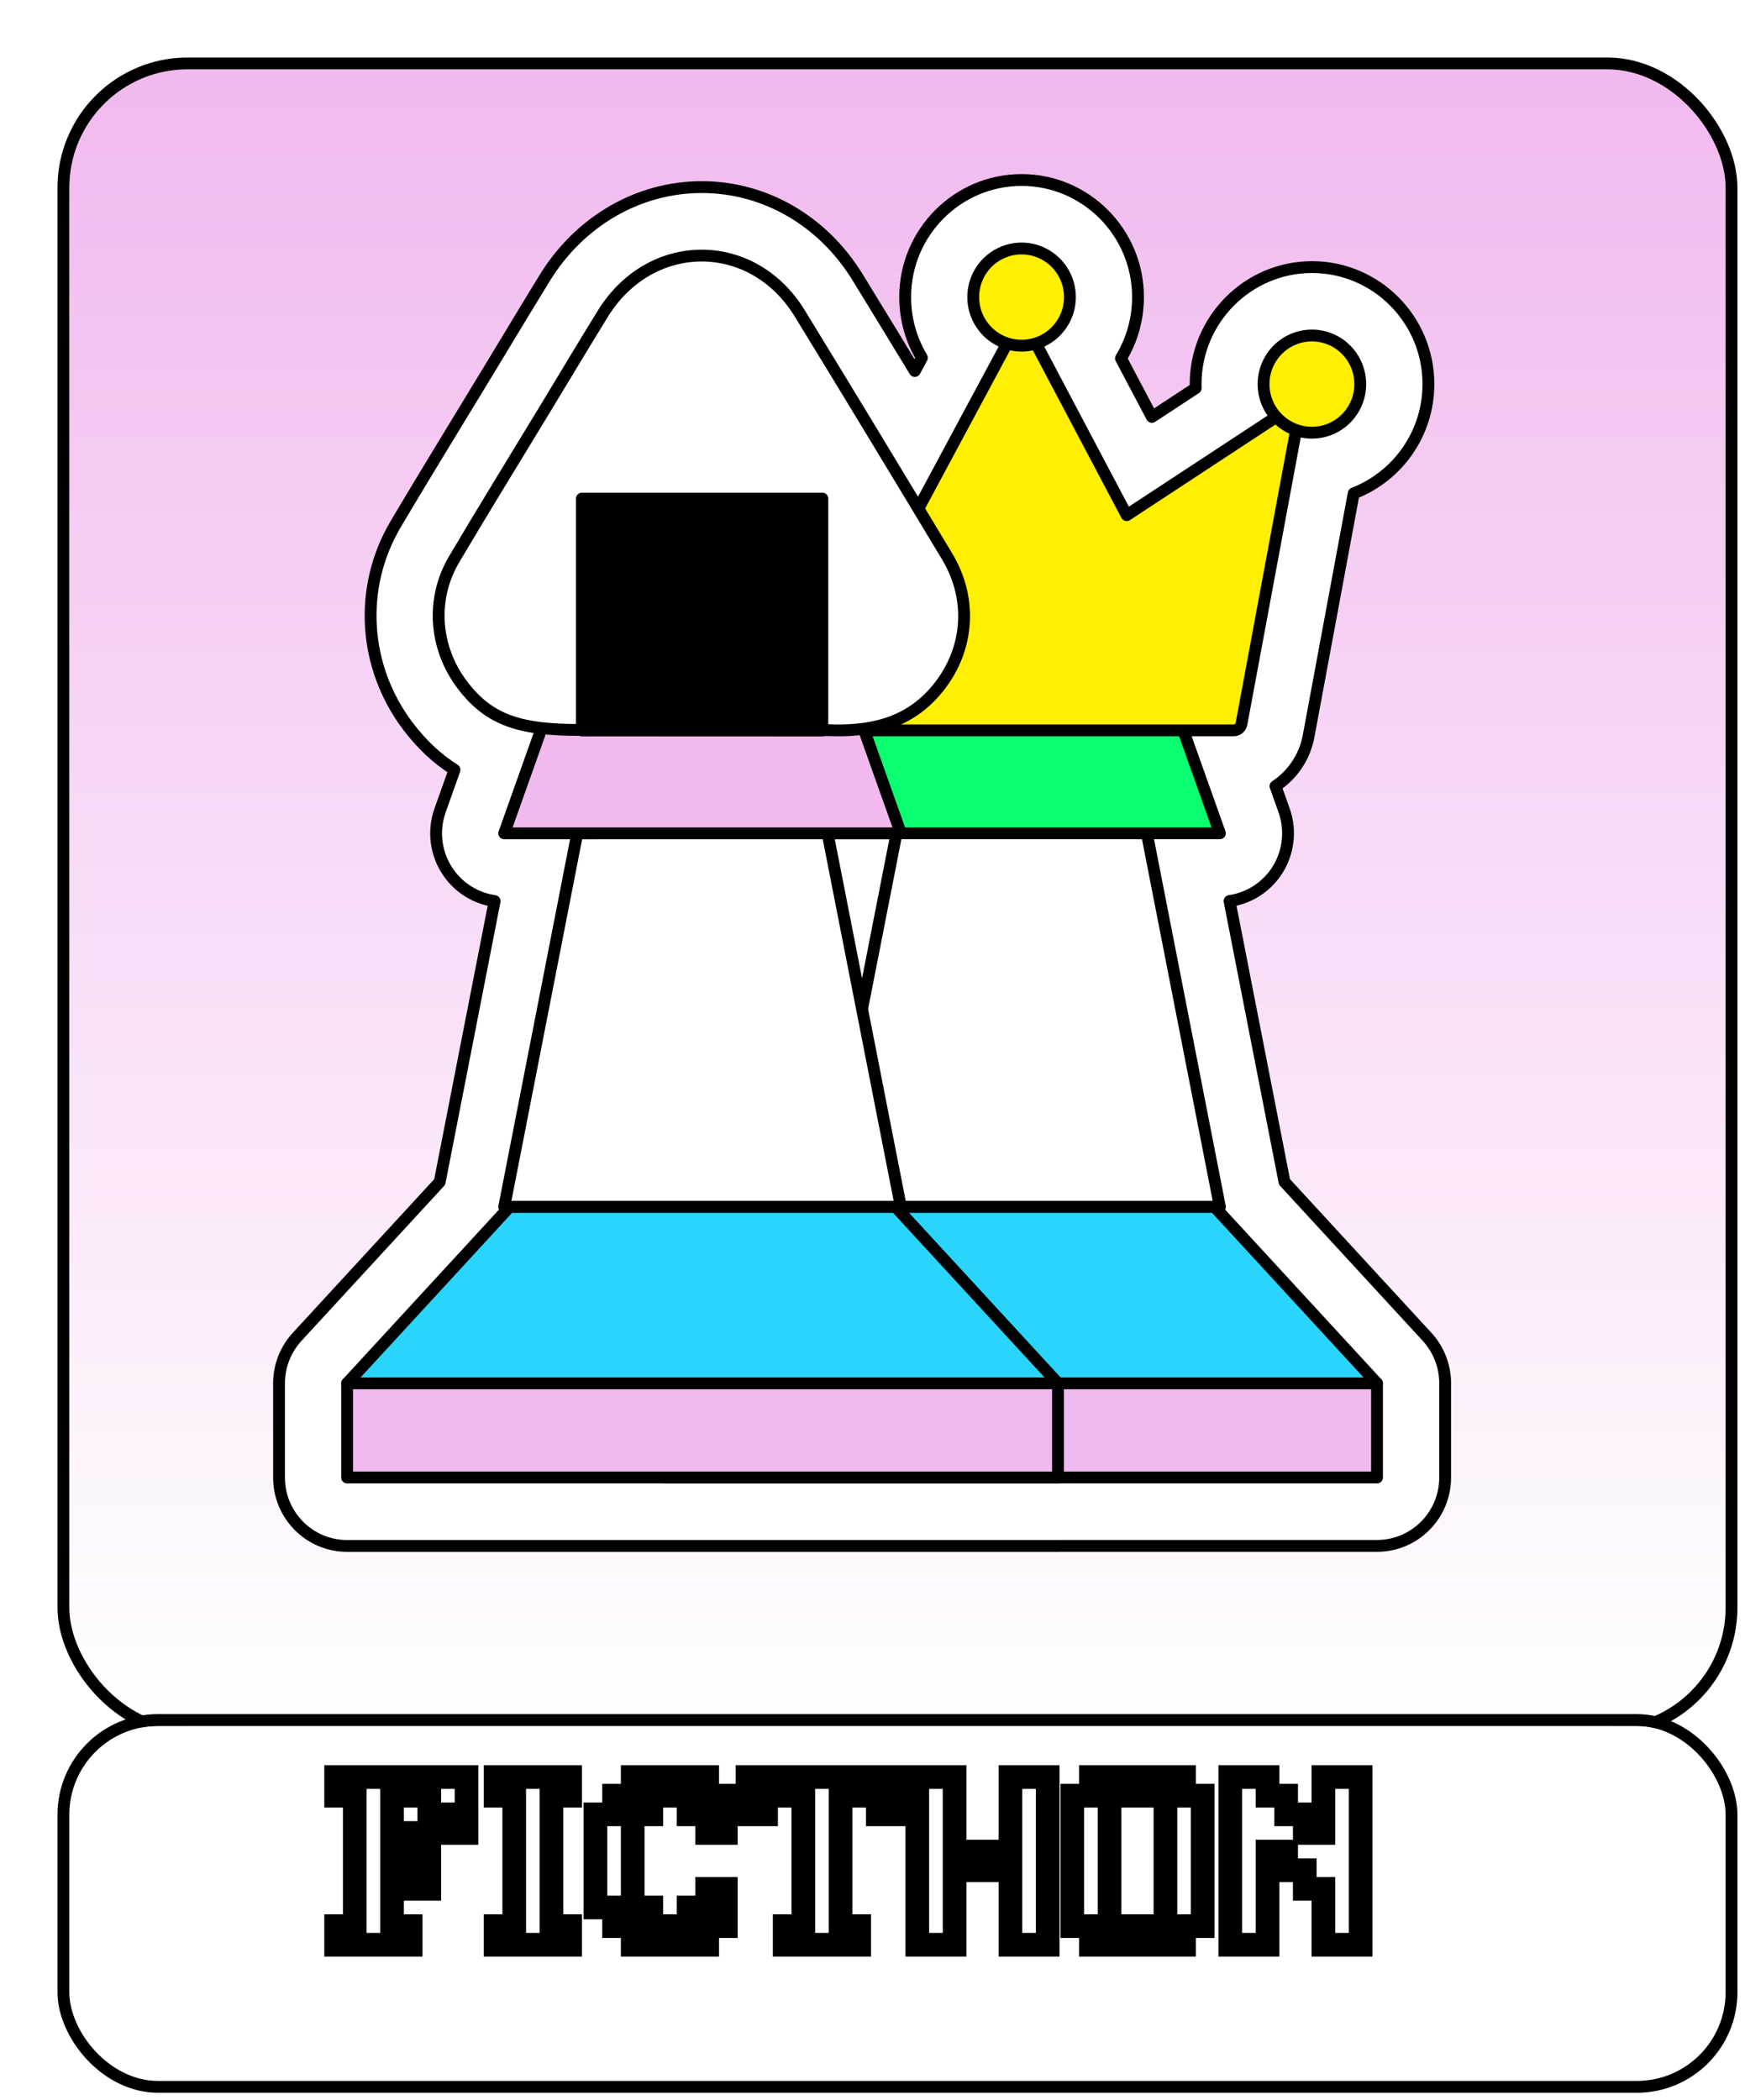
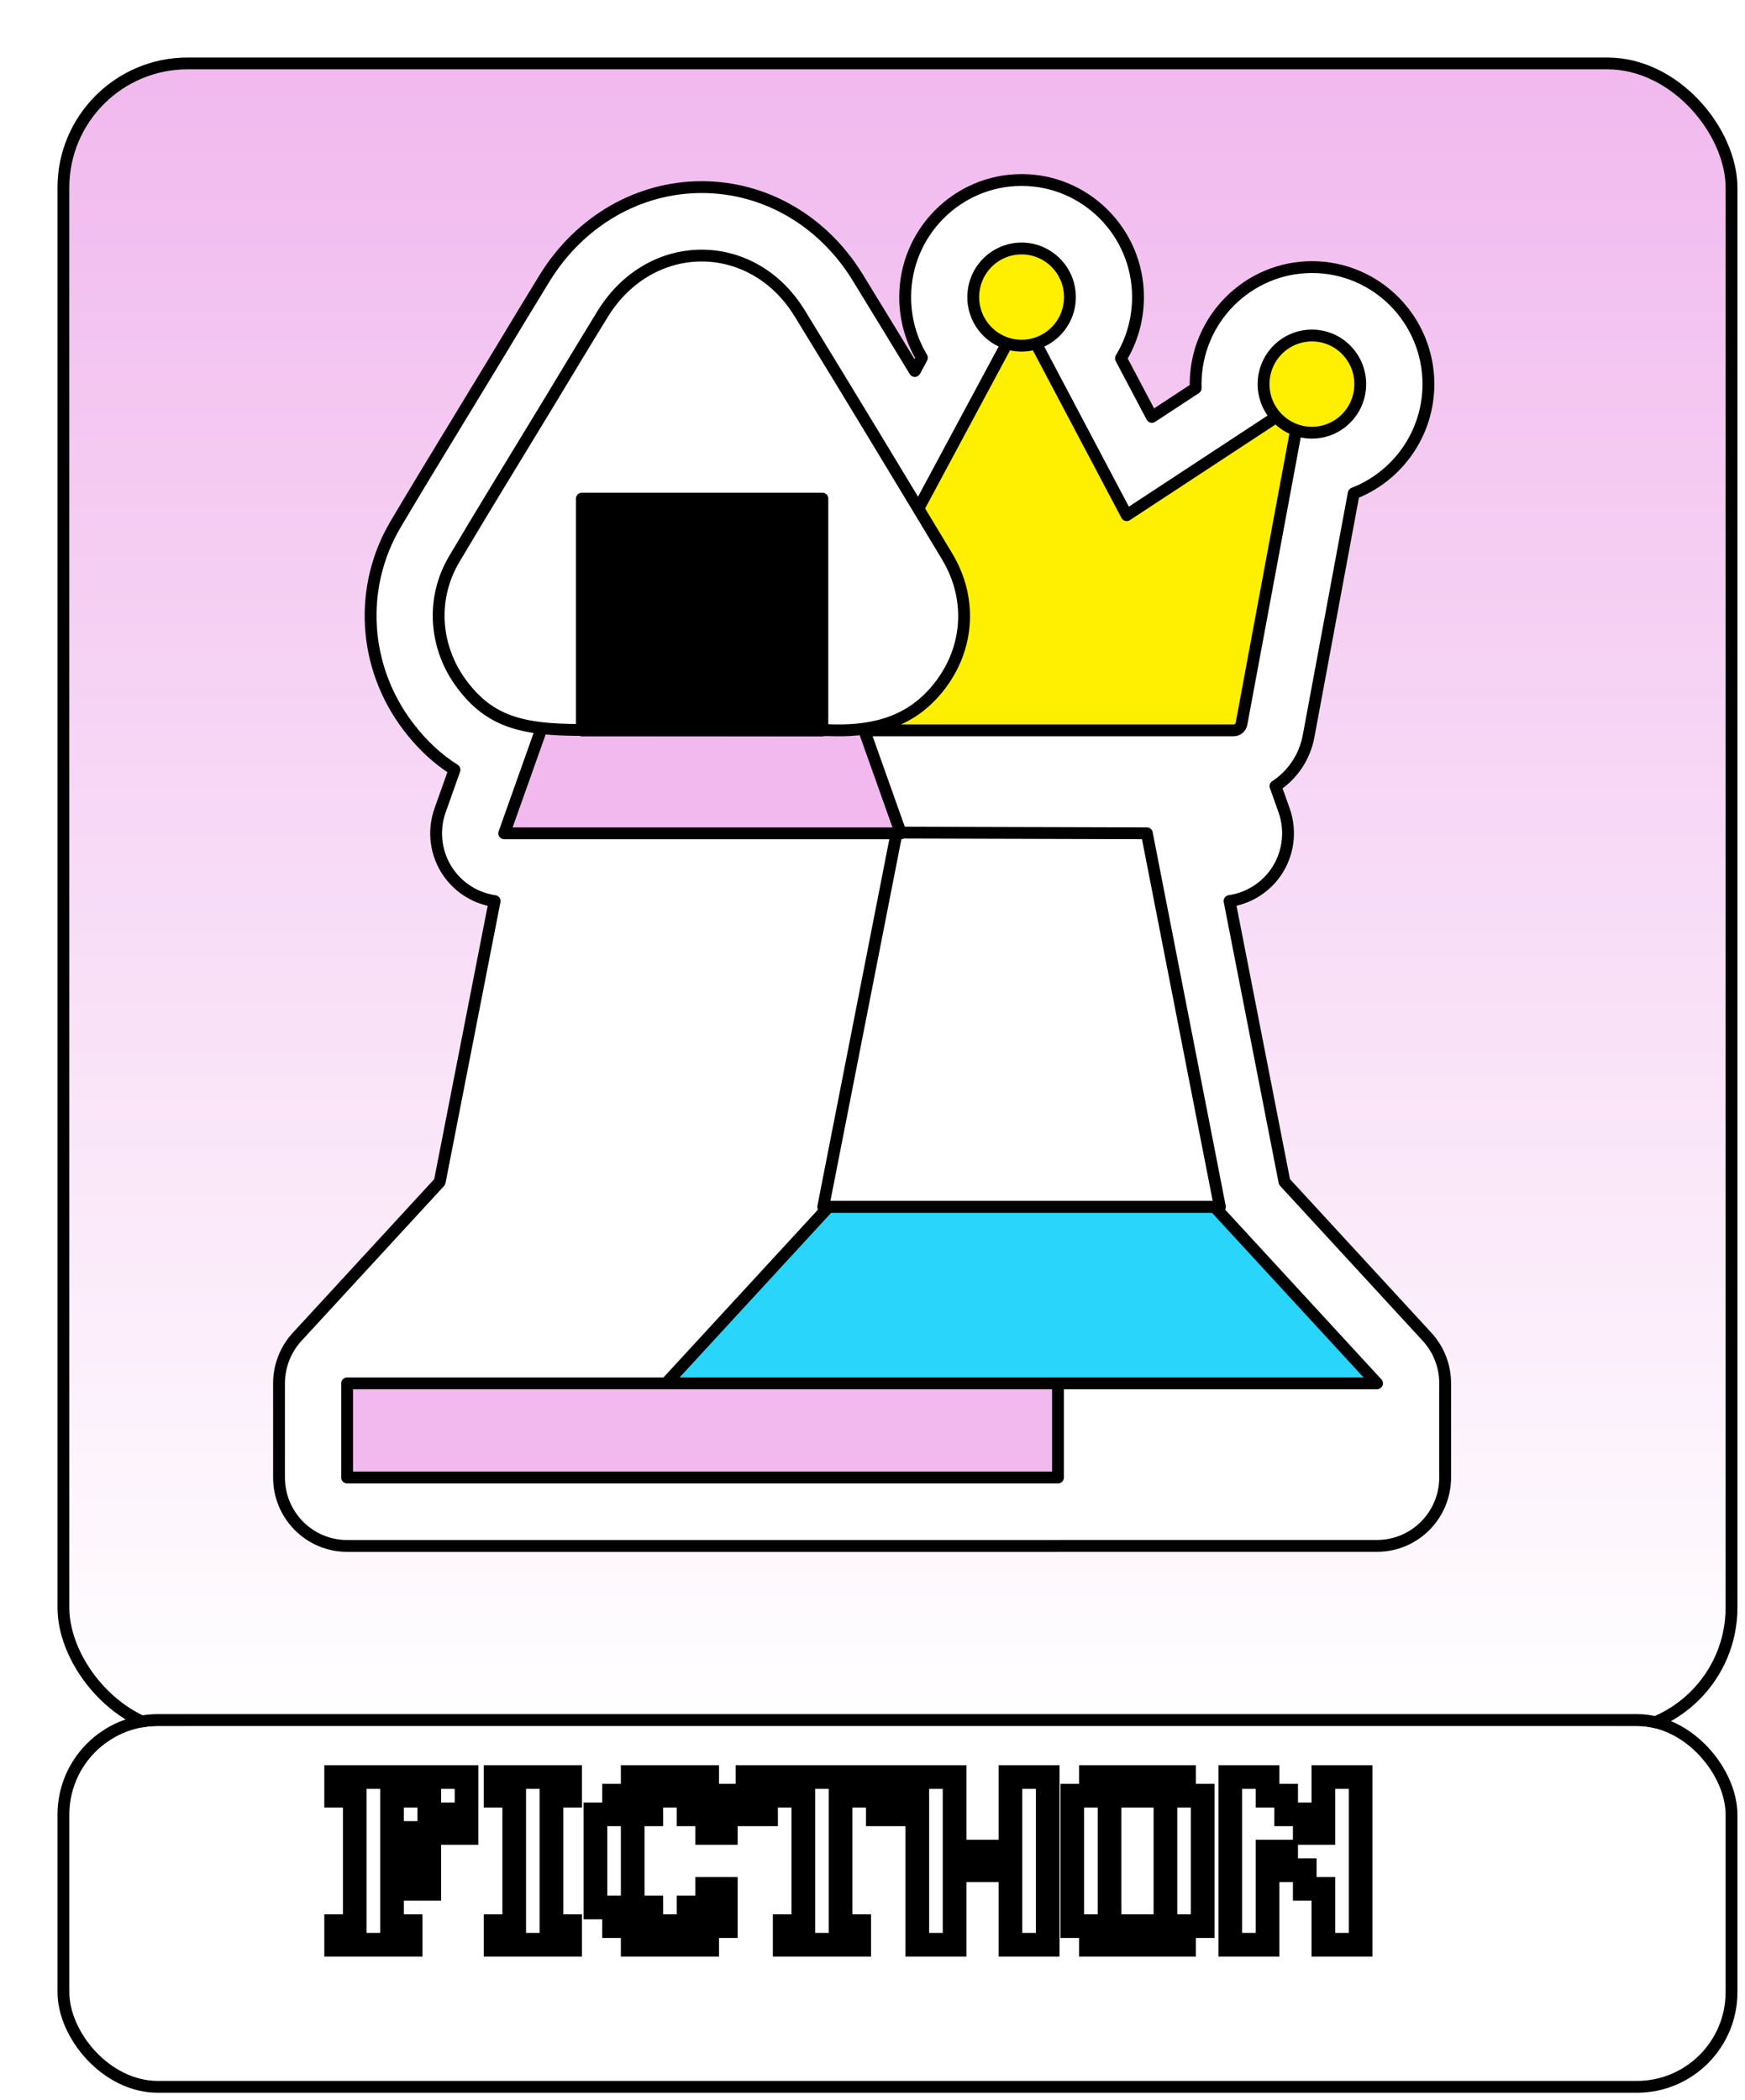
<svg xmlns="http://www.w3.org/2000/svg" width="59" height="71" viewBox="0 0 59 71" fill="none">
  <g filter="url(#filter0_d_12_59202)">
    <rect x="1" y="1" width="56" height="56" rx="4" fill="url(#paint0_linear_12_59202)" />
    <rect x="0.8" y="0.8" width="56.4" height="56.4" rx="4.2" stroke="black" stroke-width="0.4" />
  </g>
  <path fill-rule="evenodd" clip-rule="evenodd" d="M22.517 52.259C22.518 52.259 22.52 52.259 22.521 52.259L35.772 52.259C35.802 52.259 35.832 52.259 35.862 52.258H46.56C47.832 52.258 48.862 51.222 48.862 49.944V46.76C48.862 46.178 48.643 45.616 48.25 45.189L43.43 39.954L41.572 30.458C42.196 30.369 42.762 30.026 43.131 29.501C43.561 28.887 43.667 28.098 43.416 27.39L43.125 26.575C43.695 26.2 44.111 25.6 44.244 24.886L45.771 16.677C47.246 16.106 48.296 14.666 48.296 12.985C48.296 10.803 46.532 9.029 44.361 9.029C42.19 9.029 40.425 10.805 40.425 12.985C40.425 13.007 40.425 13.029 40.426 13.052C40.426 13.075 40.427 13.098 40.427 13.122L38.946 14.093L37.9 12.113C38.27 11.506 38.477 10.796 38.477 10.041C38.477 7.859 36.712 6.085 34.541 6.085C32.37 6.085 30.605 7.861 30.605 10.041C30.605 10.787 30.808 11.492 31.171 12.095L30.931 12.542C30.289 11.485 29.646 10.431 28.997 9.374C27.825 7.464 25.864 6.325 23.725 6.325C21.586 6.325 19.603 7.473 18.419 9.395C17.967 10.128 17.523 10.865 17.078 11.602C16.878 11.931 16.68 12.258 16.481 12.588C16.289 12.905 16.096 13.222 15.903 13.538C15.784 13.735 15.664 13.931 15.545 14.127C15.513 14.179 15.482 14.231 15.45 14.283C14.766 15.407 14.061 16.565 13.377 17.72C12.113 19.857 12.274 22.537 13.792 24.546C14.255 25.158 14.774 25.648 15.367 26.021L14.881 27.392C14.627 28.1 14.734 28.887 15.166 29.502C15.534 30.027 16.101 30.371 16.724 30.46L14.866 39.955L10.046 45.191C9.653 45.618 9.434 46.18 9.434 46.762V49.946C9.434 51.224 10.464 52.259 11.736 52.259H22.517Z" fill="white" />
  <path d="M22.521 52.259L22.521 52.459L22.521 52.459L22.521 52.259ZM35.772 52.259L35.772 52.059L35.772 52.059L35.772 52.259ZM35.862 52.258V52.057L35.855 52.058L35.862 52.258ZM48.25 45.189L48.397 45.054L48.397 45.054L48.25 45.189ZM43.43 39.954L43.233 39.992C43.241 40.028 43.258 40.062 43.283 40.089L43.43 39.954ZM41.572 30.458L41.544 30.26C41.49 30.268 41.441 30.297 41.409 30.342C41.378 30.387 41.365 30.442 41.376 30.496L41.572 30.458ZM43.131 29.501L43.294 29.615L43.294 29.615L43.131 29.501ZM43.416 27.39L43.604 27.323L43.604 27.323L43.416 27.39ZM43.125 26.575L43.015 26.408C42.938 26.459 42.906 26.555 42.937 26.642L43.125 26.575ZM44.244 24.886L44.441 24.923L44.441 24.923L44.244 24.886ZM45.771 16.677L45.699 16.491C45.634 16.516 45.587 16.572 45.574 16.64L45.771 16.677ZM40.426 13.052L40.626 13.048L40.626 13.048L40.426 13.052ZM40.427 13.122L40.536 13.289C40.593 13.252 40.627 13.189 40.627 13.122H40.427ZM38.946 14.093L38.77 14.187C38.796 14.236 38.842 14.273 38.897 14.287C38.951 14.301 39.009 14.291 39.056 14.26L38.946 14.093ZM37.9 12.113L37.729 12.008C37.692 12.069 37.69 12.144 37.723 12.206L37.9 12.113ZM31.171 12.095L31.347 12.189C31.381 12.127 31.379 12.052 31.343 11.992L31.171 12.095ZM30.931 12.542L30.76 12.646C30.797 12.707 30.865 12.744 30.936 12.742C31.008 12.74 31.073 12.7 31.107 12.636L30.931 12.542ZM28.997 9.374L28.826 9.478L28.826 9.478L28.997 9.374ZM18.419 9.395L18.248 9.29L18.248 9.29L18.419 9.395ZM17.078 11.602L17.249 11.706L17.249 11.705L17.078 11.602ZM16.481 12.588L16.652 12.691L16.653 12.691L16.481 12.588ZM15.903 13.538L16.074 13.642L16.074 13.642L15.903 13.538ZM15.545 14.127L15.716 14.231L15.716 14.231L15.545 14.127ZM15.45 14.283L15.279 14.179L15.279 14.179L15.45 14.283ZM13.377 17.72L13.205 17.618L13.205 17.618L13.377 17.72ZM13.792 24.546L13.632 24.667L13.632 24.667L13.792 24.546ZM15.367 26.021L15.556 26.088C15.587 26 15.553 25.902 15.474 25.852L15.367 26.021ZM14.881 27.392L15.069 27.459L15.069 27.459L14.881 27.392ZM15.166 29.502L15.329 29.387L15.329 29.387L15.166 29.502ZM16.724 30.46L16.92 30.498C16.931 30.444 16.919 30.389 16.887 30.344C16.855 30.299 16.806 30.27 16.752 30.262L16.724 30.46ZM14.866 39.955L15.014 40.091C15.039 40.064 15.056 40.03 15.063 39.994L14.866 39.955ZM10.046 45.191L9.899 45.055L9.899 45.055L10.046 45.191ZM22.521 52.059C22.521 52.059 22.52 52.059 22.519 52.059C22.519 52.059 22.518 52.059 22.517 52.059V52.459C22.517 52.459 22.518 52.459 22.519 52.459C22.519 52.459 22.52 52.459 22.521 52.459V52.059ZM35.772 52.059L22.521 52.059L22.521 52.459L35.772 52.459L35.772 52.059ZM35.855 52.058C35.827 52.059 35.799 52.059 35.772 52.059V52.459C35.805 52.459 35.837 52.459 35.87 52.457L35.855 52.058ZM46.56 52.057H35.862V52.458H46.56V52.057ZM48.662 49.944C48.662 51.112 47.72 52.057 46.56 52.057V52.458C47.943 52.458 49.062 51.331 49.062 49.944H48.662ZM48.662 46.76V49.944H49.062V46.76H48.662ZM48.103 45.325C48.462 45.715 48.662 46.229 48.662 46.76H49.062C49.062 46.128 48.824 45.518 48.397 45.054L48.103 45.325ZM43.283 40.089L48.103 45.325L48.397 45.054L43.577 39.818L43.283 40.089ZM41.376 30.496L43.233 39.992L43.626 39.915L41.769 30.42L41.376 30.496ZM42.967 29.386C42.63 29.865 42.113 30.179 41.544 30.26L41.601 30.656C42.278 30.559 42.894 30.186 43.294 29.615L42.967 29.386ZM43.227 27.457C43.457 28.104 43.36 28.825 42.967 29.386L43.294 29.615C43.762 28.948 43.877 28.092 43.604 27.323L43.227 27.457ZM42.937 26.642L43.227 27.457L43.604 27.323L43.314 26.508L42.937 26.642ZM44.048 24.85C43.925 25.508 43.541 26.062 43.015 26.408L43.235 26.742C43.85 26.337 44.298 25.691 44.441 24.923L44.048 24.85ZM45.574 16.64L44.048 24.85L44.441 24.923L45.967 16.714L45.574 16.64ZM48.096 12.985C48.096 14.581 47.099 15.948 45.699 16.491L45.843 16.864C47.393 16.264 48.496 14.751 48.496 12.985H48.096ZM44.361 9.229C46.421 9.229 48.096 10.912 48.096 12.985H48.496C48.496 10.693 46.644 8.829 44.361 8.829V9.229ZM40.625 12.985C40.625 10.914 42.302 9.229 44.361 9.229V8.829C42.079 8.829 40.225 10.695 40.225 12.985H40.625ZM40.626 13.048C40.625 13.025 40.625 13.004 40.625 12.985H40.225C40.225 13.009 40.225 13.033 40.226 13.056L40.626 13.048ZM40.627 13.122C40.627 13.096 40.626 13.071 40.626 13.048L40.226 13.056C40.226 13.079 40.227 13.1 40.227 13.122H40.627ZM39.056 14.26L40.536 13.289L40.317 12.954L38.837 13.926L39.056 14.26ZM37.723 12.206L38.77 14.187L39.123 14L38.077 12.019L37.723 12.206ZM38.277 10.041C38.277 10.759 38.08 11.433 37.729 12.008L38.071 12.217C38.46 11.579 38.677 10.833 38.677 10.041H38.277ZM34.541 6.285C36.6 6.285 38.277 7.969 38.277 10.041H38.677C38.677 7.75 36.823 5.885 34.541 5.885V6.285ZM30.805 10.041C30.805 7.971 32.481 6.285 34.541 6.285V5.885C32.258 5.885 30.404 7.752 30.404 10.041H30.805ZM31.343 11.992C30.998 11.419 30.805 10.75 30.805 10.041H30.404C30.404 10.823 30.618 11.564 31 12.198L31.343 11.992ZM31.107 12.636L31.347 12.189L30.995 12L30.755 12.447L31.107 12.636ZM28.826 9.478C29.475 10.535 30.118 11.589 30.76 12.646L31.102 12.438C30.46 11.381 29.816 10.326 29.167 9.269L28.826 9.478ZM23.725 6.525C25.79 6.525 27.688 7.624 28.826 9.478L29.167 9.269C27.961 7.304 25.938 6.125 23.725 6.125V6.525ZM18.589 9.5C19.739 7.633 21.66 6.525 23.725 6.525V6.125C21.512 6.125 19.467 7.313 18.248 9.29L18.589 9.5ZM17.249 11.705C17.694 10.968 18.138 10.232 18.589 9.5L18.248 9.29C17.796 10.024 17.351 10.762 16.907 11.498L17.249 11.705ZM16.653 12.691C16.851 12.362 17.049 12.035 17.249 11.706L16.907 11.498C16.707 11.827 16.509 12.155 16.31 12.485L16.653 12.691ZM16.074 13.642C16.267 13.326 16.46 13.009 16.652 12.691L16.31 12.484C16.118 12.801 15.925 13.118 15.732 13.434L16.074 13.642ZM15.716 14.231C15.835 14.035 15.954 13.839 16.074 13.642L15.732 13.434C15.613 13.63 15.493 13.827 15.374 14.023L15.716 14.231ZM15.621 14.387C15.652 14.335 15.684 14.283 15.716 14.231L15.374 14.023C15.342 14.075 15.311 14.127 15.279 14.179L15.621 14.387ZM13.549 17.822C14.232 16.668 14.937 15.511 15.621 14.387L15.279 14.179C14.595 15.303 13.89 16.462 13.205 17.618L13.549 17.822ZM13.951 24.426C12.482 22.48 12.327 19.888 13.549 17.822L13.205 17.618C11.899 19.826 12.066 22.594 13.632 24.667L13.951 24.426ZM15.474 25.852C14.904 25.493 14.402 25.021 13.951 24.425L13.632 24.667C14.109 25.296 14.645 25.803 15.261 26.191L15.474 25.852ZM15.069 27.459L15.556 26.088L15.179 25.955L14.692 27.325L15.069 27.459ZM15.329 29.387C14.935 28.825 14.838 28.106 15.069 27.459L14.692 27.325C14.417 28.094 14.533 28.948 15.002 29.617L15.329 29.387ZM16.752 30.262C16.183 30.18 15.666 29.867 15.329 29.387L15.002 29.617C15.402 30.188 16.018 30.561 16.696 30.658L16.752 30.262ZM15.063 39.994L16.92 30.498L16.528 30.421L14.67 39.917L15.063 39.994ZM10.194 45.326L15.014 40.091L14.719 39.82L9.899 45.055L10.194 45.326ZM9.634 46.762C9.634 46.23 9.835 45.717 10.194 45.326L9.899 45.055C9.472 45.519 9.234 46.13 9.234 46.762H9.634ZM9.634 49.946V46.762H9.234V49.946H9.634ZM11.736 52.059C10.576 52.059 9.634 51.114 9.634 49.946H9.234C9.234 51.333 10.353 52.459 11.736 52.459V52.059ZM22.517 52.059H11.736V52.459H22.517V52.059Z" fill="black" />
  <path d="M38.776 28.169L30.317 28.145L27.834 40.799H41.246L38.776 28.169Z" fill="white" stroke="black" stroke-width="0.4" stroke-linejoin="round" />
-   <path d="M41.246 28.169H27.834L29.607 23.187H39.473L41.246 28.169Z" fill="#0AFF71" stroke="black" stroke-width="0.4" stroke-linejoin="round" />
  <path d="M46.558 46.762H22.522L28.013 40.799H41.067L46.558 46.762Z" fill="#29D5FA" stroke="black" stroke-width="0.4" stroke-linejoin="round" />
-   <path d="M46.558 46.763H22.522V49.946H46.558V46.763Z" fill="#F1B9EE" stroke="black" stroke-width="0.4" stroke-linejoin="round" />
  <path d="M43.473 13.883L38.094 17.415L34.781 11.148C34.678 10.954 34.4 10.952 34.296 11.148L30.933 17.41L25.6 13.883C25.398 13.75 25.136 13.924 25.178 14.162L26.984 24.461C27.007 24.592 27.121 24.689 27.255 24.689H41.708C41.841 24.689 41.954 24.594 41.977 24.462L43.891 14.168C43.935 13.929 43.673 13.753 43.472 13.887L43.473 13.883Z" fill="#FFEF00" stroke="black" stroke-width="0.4" stroke-linejoin="round" />
  <path d="M24.721 14.627C25.624 14.627 26.356 13.892 26.356 12.985C26.356 12.077 25.624 11.342 24.721 11.342C23.819 11.342 23.087 12.077 23.087 12.985C23.087 13.892 23.819 14.627 24.721 14.627Z" fill="white" stroke="black" stroke-width="0.4" stroke-linejoin="round" />
  <path d="M44.357 14.627C45.26 14.627 45.991 13.892 45.991 12.985C45.991 12.077 45.26 11.342 44.357 11.342C43.454 11.342 42.722 12.077 42.722 12.985C42.722 13.892 43.454 14.627 44.357 14.627Z" fill="#FFEF00" stroke="black" stroke-width="0.4" stroke-linejoin="round" />
  <path d="M34.54 11.685C35.443 11.685 36.175 10.95 36.175 10.043C36.175 9.136 35.443 8.4 34.54 8.4C33.638 8.4 32.906 9.136 32.906 10.043C32.906 10.95 33.638 11.685 34.54 11.685Z" fill="#FFEF00" stroke="black" stroke-width="0.4" stroke-linejoin="round" />
-   <path d="M19.518 28.17L27.977 28.145L30.459 40.799H17.048L19.518 28.17Z" fill="white" stroke="black" stroke-width="0.4" stroke-linejoin="round" />
  <path d="M30.459 28.17H17.048L18.82 23.187H28.687L30.459 28.17Z" fill="#F1B9EE" stroke="black" stroke-width="0.4" stroke-linejoin="round" />
-   <path d="M35.772 46.763H11.736L17.227 40.799H30.281L35.772 46.763Z" fill="#29D5FA" stroke="black" stroke-width="0.4" stroke-linejoin="round" />
  <path d="M35.772 46.763H11.736V49.946H35.772V46.763Z" fill="#F1B9EE" stroke="black" stroke-width="0.4" stroke-linejoin="round" />
  <path d="M19.617 24.675C17.62 24.675 16.554 24.376 15.626 23.146C14.686 21.9 14.56 20.245 15.357 18.902C16.372 17.188 17.416 15.494 18.449 13.791C19.092 12.73 19.727 11.668 20.377 10.613C21.988 7.995 25.433 7.977 27.037 10.589C28.712 13.319 30.367 16.06 32.02 18.804C32.921 20.299 32.753 22.073 31.611 23.383C30.644 24.493 29.369 24.74 27.986 24.682C27.669 24.682 22.567 24.675 19.616 24.675H19.617Z" fill="white" stroke="black" stroke-width="0.4" stroke-linejoin="round" />
  <path d="M27.805 16.855H19.674V24.691H27.805V16.855Z" fill="black" stroke="black" stroke-width="0.4" stroke-linejoin="round" />
  <g filter="url(#filter1_d_12_59202)">
    <rect x="1" y="57" width="56" height="12" rx="3" fill="white" />
    <rect x="0.8" y="56.8" width="56.4" height="12.4" rx="3.2" stroke="black" stroke-width="0.4" />
  </g>
  <mask id="path-21-outside-1_12_59202" maskUnits="userSpaceOnUse" x="10" y="59" width="37" height="8" fill="black">
    <rect fill="white" x="10" y="59" width="37" height="8" />
    <path d="M13.885 65.74H11.365V65.111H11.995V60.702H11.365V60.072H15.774V61.962H15.144V61.332H14.514V60.702H13.255V62.591H13.885V61.962H14.514V63.851H13.885V63.221H13.255V65.111H13.885V65.74ZM19.276 65.74H16.756V65.111H17.386V60.702H16.756V60.072H19.276V60.702H18.646V65.111H19.276V65.74ZM21.392 65.111H20.762V64.481H20.132V61.332H20.762V60.702H21.392V60.072H23.911V60.702H24.541V61.962H23.911V61.332H23.281V60.702H22.022V61.332H21.392V64.481H22.022V65.111H23.281V64.481H23.911V63.851H24.541V65.111H23.911V65.74H21.392V65.111ZM29.05 65.74H26.531V65.111H27.161V60.702H25.901V61.332H25.271V60.072H30.31V61.332H29.68V60.702H28.421V65.111H29.05V65.74ZM31.015 60.072H32.275V62.591H34.164V60.072H35.424V65.74H34.164V63.221H32.275V65.74H31.015V60.072ZM36.885 65.111H36.255V60.702H36.885V60.072H40.034V60.702H40.664V65.111H40.034V65.74H36.885V65.111ZM37.515 65.111H39.404V64.481V63.851V63.221V62.591V61.962V61.332V60.702H37.515V61.332V61.962V62.591V63.221V63.851V65.111ZM41.596 60.072H42.856V60.702H43.486V61.332H44.115V61.962H44.745V60.072H46.005V65.74H44.745V63.851H44.115V63.221H43.486V62.591H42.856V65.74H41.596V60.072Z" />
  </mask>
  <path d="M13.885 65.74H11.365V65.111H11.995V60.702H11.365V60.072H15.774V61.962H15.144V61.332H14.514V60.702H13.255V62.591H13.885V61.962H14.514V63.851H13.885V63.221H13.255V65.111H13.885V65.74ZM19.276 65.74H16.756V65.111H17.386V60.702H16.756V60.072H19.276V60.702H18.646V65.111H19.276V65.74ZM21.392 65.111H20.762V64.481H20.132V61.332H20.762V60.702H21.392V60.072H23.911V60.702H24.541V61.962H23.911V61.332H23.281V60.702H22.022V61.332H21.392V64.481H22.022V65.111H23.281V64.481H23.911V63.851H24.541V65.111H23.911V65.74H21.392V65.111ZM29.05 65.74H26.531V65.111H27.161V60.702H25.901V61.332H25.271V60.072H30.31V61.332H29.68V60.702H28.421V65.111H29.05V65.74ZM31.015 60.072H32.275V62.591H34.164V60.072H35.424V65.74H34.164V63.221H32.275V65.74H31.015V60.072ZM36.885 65.111H36.255V60.702H36.885V60.072H40.034V60.702H40.664V65.111H40.034V65.74H36.885V65.111ZM37.515 65.111H39.404V64.481V63.851V63.221V62.591V61.962V61.332V60.702H37.515V61.332V61.962V62.591V63.221V63.851V65.111ZM41.596 60.072H42.856V60.702H43.486V61.332H44.115V61.962H44.745V60.072H46.005V65.74H44.745V63.851H44.115V63.221H43.486V62.591H42.856V65.74H41.596V60.072Z" fill="white" />
  <path d="M13.885 65.74V66.14H14.285V65.74H13.885ZM11.365 65.74H10.965V66.14H11.365V65.74ZM11.365 65.111V64.711H10.965V65.111H11.365ZM11.995 65.111V65.511H12.395V65.111H11.995ZM11.995 60.702H12.395V60.302H11.995V60.702ZM11.365 60.702H10.965V61.102H11.365V60.702ZM11.365 60.072V59.672H10.965V60.072H11.365ZM15.774 60.072H16.174V59.672H15.774V60.072ZM15.774 61.962V62.361H16.174V61.962H15.774ZM15.144 61.962H14.744V62.361H15.144V61.962ZM15.144 61.332H15.544V60.932H15.144V61.332ZM14.514 61.332H14.114V61.732H14.514V61.332ZM14.514 60.702H14.914V60.302H14.514V60.702ZM13.255 60.702V60.302H12.855V60.702H13.255ZM13.255 62.591H12.855V62.991H13.255V62.591ZM13.885 62.591V62.991H14.285V62.591H13.885ZM13.885 61.962V61.562H13.485V61.962H13.885ZM14.514 61.962H14.914V61.562H14.514V61.962ZM14.514 63.851V64.251H14.914V63.851H14.514ZM13.885 63.851H13.485V64.251H13.885V63.851ZM13.885 63.221H14.285V62.821H13.885V63.221ZM13.255 63.221V62.821H12.855V63.221H13.255ZM13.255 65.111H12.855V65.511H13.255V65.111ZM13.885 65.111H14.285V64.711H13.885V65.111ZM13.885 65.34H11.365V66.14H13.885V65.34ZM11.765 65.74V65.111H10.965V65.74H11.765ZM11.365 65.511H11.995V64.711H11.365V65.511ZM12.395 65.111V60.702H11.595V65.111H12.395ZM11.995 60.302H11.365V61.102H11.995V60.302ZM11.765 60.702V60.072H10.965V60.702H11.765ZM11.365 60.472H15.774V59.672H11.365V60.472ZM15.374 60.072V61.962H16.174V60.072H15.374ZM15.774 61.562H15.144V62.361H15.774V61.562ZM15.544 61.962V61.332H14.744V61.962H15.544ZM15.144 60.932H14.514V61.732H15.144V60.932ZM14.914 61.332V60.702H14.114V61.332H14.914ZM14.514 60.302H13.255V61.102H14.514V60.302ZM12.855 60.702V62.591H13.655V60.702H12.855ZM13.255 62.991H13.885V62.191H13.255V62.991ZM14.285 62.591V61.962H13.485V62.591H14.285ZM13.885 62.361H14.514V61.562H13.885V62.361ZM14.114 61.962V63.851H14.914V61.962H14.114ZM14.514 63.451H13.885V64.251H14.514V63.451ZM14.285 63.851V63.221H13.485V63.851H14.285ZM13.885 62.821H13.255V63.621H13.885V62.821ZM12.855 63.221V65.111H13.655V63.221H12.855ZM13.255 65.511H13.885V64.711H13.255V65.511ZM13.485 65.111V65.74H14.285V65.111H13.485ZM19.276 65.74V66.14H19.676V65.74H19.276ZM16.756 65.74H16.357V66.14H16.756V65.74ZM16.756 65.111V64.711H16.357V65.111H16.756ZM17.386 65.111V65.511H17.786V65.111H17.386ZM17.386 60.702H17.786V60.302H17.386V60.702ZM16.756 60.702H16.357V61.102H16.756V60.702ZM16.756 60.072V59.672H16.357V60.072H16.756ZM19.276 60.072H19.676V59.672H19.276V60.072ZM19.276 60.702V61.102H19.676V60.702H19.276ZM18.646 60.702V60.302H18.246V60.702H18.646ZM18.646 65.111H18.246V65.511H18.646V65.111ZM19.276 65.111H19.676V64.711H19.276V65.111ZM19.276 65.34H16.756V66.14H19.276V65.34ZM17.157 65.74V65.111H16.357V65.74H17.157ZM16.756 65.511H17.386V64.711H16.756V65.511ZM17.786 65.111V60.702H16.986V65.111H17.786ZM17.386 60.302H16.756V61.102H17.386V60.302ZM17.157 60.702V60.072H16.357V60.702H17.157ZM16.756 60.472H19.276V59.672H16.756V60.472ZM18.876 60.072V60.702H19.676V60.072H18.876ZM19.276 60.302H18.646V61.102H19.276V60.302ZM18.246 60.702V65.111H19.046V60.702H18.246ZM18.646 65.511H19.276V64.711H18.646V65.511ZM18.876 65.111V65.74H19.676V65.111H18.876ZM21.392 65.111H21.792V64.711H21.392V65.111ZM20.762 65.111H20.362V65.511H20.762V65.111ZM20.762 64.481H21.162V64.081H20.762V64.481ZM20.132 64.481H19.732V64.881H20.132V64.481ZM20.132 61.332V60.932H19.732V61.332H20.132ZM20.762 61.332V61.732H21.162V61.332H20.762ZM20.762 60.702V60.302H20.362V60.702H20.762ZM21.392 60.702V61.102H21.792V60.702H21.392ZM21.392 60.072V59.672H20.992V60.072H21.392ZM23.911 60.072H24.311V59.672H23.911V60.072ZM23.911 60.702H23.511V61.102H23.911V60.702ZM24.541 60.702H24.941V60.302H24.541V60.702ZM24.541 61.962V62.361H24.941V61.962H24.541ZM23.911 61.962H23.511V62.361H23.911V61.962ZM23.911 61.332H24.311V60.932H23.911V61.332ZM23.281 61.332H22.881V61.732H23.281V61.332ZM23.281 60.702H23.681V60.302H23.281V60.702ZM22.022 60.702V60.302H21.622V60.702H22.022ZM22.022 61.332V61.732H22.422V61.332H22.022ZM21.392 61.332V60.932H20.992V61.332H21.392ZM21.392 64.481H20.992V64.881H21.392V64.481ZM22.022 64.481H22.422V64.081H22.022V64.481ZM22.022 65.111H21.622V65.511H22.022V65.111ZM23.281 65.111V65.511H23.681V65.111H23.281ZM23.281 64.481V64.081H22.881V64.481H23.281ZM23.911 64.481V64.881H24.311V64.481H23.911ZM23.911 63.851V63.451H23.511V63.851H23.911ZM24.541 63.851H24.941V63.451H24.541V63.851ZM24.541 65.111V65.511H24.941V65.111H24.541ZM23.911 65.111V64.711H23.511V65.111H23.911ZM23.911 65.74V66.14H24.311V65.74H23.911ZM21.392 65.74H20.992V66.14H21.392V65.74ZM21.392 64.711H20.762V65.511H21.392V64.711ZM21.162 65.111V64.481H20.362V65.111H21.162ZM20.762 64.081H20.132V64.881H20.762V64.081ZM20.532 64.481V61.332H19.732V64.481H20.532ZM20.132 61.732H20.762V60.932H20.132V61.732ZM21.162 61.332V60.702H20.362V61.332H21.162ZM20.762 61.102H21.392V60.302H20.762V61.102ZM21.792 60.702V60.072H20.992V60.702H21.792ZM21.392 60.472H23.911V59.672H21.392V60.472ZM23.511 60.072V60.702H24.311V60.072H23.511ZM23.911 61.102H24.541V60.302H23.911V61.102ZM24.141 60.702V61.962H24.941V60.702H24.141ZM24.541 61.562H23.911V62.361H24.541V61.562ZM24.311 61.962V61.332H23.511V61.962H24.311ZM23.911 60.932H23.281V61.732H23.911V60.932ZM23.681 61.332V60.702H22.881V61.332H23.681ZM23.281 60.302H22.022V61.102H23.281V60.302ZM21.622 60.702V61.332H22.422V60.702H21.622ZM22.022 60.932H21.392V61.732H22.022V60.932ZM20.992 61.332V64.481H21.792V61.332H20.992ZM21.392 64.881H22.022V64.081H21.392V64.881ZM21.622 64.481V65.111H22.422V64.481H21.622ZM22.022 65.511H23.281V64.711H22.022V65.511ZM23.681 65.111V64.481H22.881V65.111H23.681ZM23.281 64.881H23.911V64.081H23.281V64.881ZM24.311 64.481V63.851H23.511V64.481H24.311ZM23.911 64.251H24.541V63.451H23.911V64.251ZM24.141 63.851V65.111H24.941V63.851H24.141ZM24.541 64.711H23.911V65.511H24.541V64.711ZM23.511 65.111V65.74H24.311V65.111H23.511ZM23.911 65.34H21.392V66.14H23.911V65.34ZM21.792 65.74V65.111H20.992V65.74H21.792ZM29.05 65.74V66.14H29.45V65.74H29.05ZM26.531 65.74H26.131V66.14H26.531V65.74ZM26.531 65.111V64.711H26.131V65.111H26.531ZM27.161 65.111V65.511H27.561V65.111H27.161ZM27.161 60.702H27.561V60.302H27.161V60.702ZM25.901 60.702V60.302H25.501V60.702H25.901ZM25.901 61.332V61.732H26.301V61.332H25.901ZM25.271 61.332H24.872V61.732H25.271V61.332ZM25.271 60.072V59.672H24.872V60.072H25.271ZM30.31 60.072H30.71V59.672H30.31V60.072ZM30.31 61.332V61.732H30.71V61.332H30.31ZM29.68 61.332H29.28V61.732H29.68V61.332ZM29.68 60.702H30.08V60.302H29.68V60.702ZM28.421 60.702V60.302H28.021V60.702H28.421ZM28.421 65.111H28.021V65.511H28.421V65.111ZM29.05 65.111H29.45V64.711H29.05V65.111ZM29.05 65.34H26.531V66.14H29.05V65.34ZM26.931 65.74V65.111H26.131V65.74H26.931ZM26.531 65.511H27.161V64.711H26.531V65.511ZM27.561 65.111V60.702H26.761V65.111H27.561ZM27.161 60.302H25.901V61.102H27.161V60.302ZM25.501 60.702V61.332H26.301V60.702H25.501ZM25.901 60.932H25.271V61.732H25.901V60.932ZM25.672 61.332V60.072H24.872V61.332H25.672ZM25.271 60.472H30.31V59.672H25.271V60.472ZM29.91 60.072V61.332H30.71V60.072H29.91ZM30.31 60.932H29.68V61.732H30.31V60.932ZM30.08 61.332V60.702H29.28V61.332H30.08ZM29.68 60.302H28.421V61.102H29.68V60.302ZM28.021 60.702V65.111H28.821V60.702H28.021ZM28.421 65.511H29.05V64.711H28.421V65.511ZM28.65 65.111V65.74H29.45V65.111H28.65ZM31.015 60.072V59.672H30.615V60.072H31.015ZM32.275 60.072H32.675V59.672H32.275V60.072ZM32.275 62.591H31.875V62.991H32.275V62.591ZM34.164 62.591V62.991H34.564V62.591H34.164ZM34.164 60.072V59.672H33.764V60.072H34.164ZM35.424 60.072H35.824V59.672H35.424V60.072ZM35.424 65.74V66.14H35.824V65.74H35.424ZM34.164 65.74H33.764V66.14H34.164V65.74ZM34.164 63.221H34.564V62.821H34.164V63.221ZM32.275 63.221V62.821H31.875V63.221H32.275ZM32.275 65.74V66.14H32.675V65.74H32.275ZM31.015 65.74H30.615V66.14H31.015V65.74ZM31.015 60.472H32.275V59.672H31.015V60.472ZM31.875 60.072V62.591H32.675V60.072H31.875ZM32.275 62.991H34.164V62.191H32.275V62.991ZM34.564 62.591V60.072H33.764V62.591H34.564ZM34.164 60.472H35.424V59.672H34.164V60.472ZM35.024 60.072V65.74H35.824V60.072H35.024ZM35.424 65.34H34.164V66.14H35.424V65.34ZM34.564 65.74V63.221H33.764V65.74H34.564ZM34.164 62.821H32.275V63.621H34.164V62.821ZM31.875 63.221V65.74H32.675V63.221H31.875ZM32.275 65.34H31.015V66.14H32.275V65.34ZM31.415 65.74V60.072H30.615V65.74H31.415ZM36.885 65.111H37.285V64.711H36.885V65.111ZM36.255 65.111H35.855V65.511H36.255V65.111ZM36.255 60.702V60.302H35.855V60.702H36.255ZM36.885 60.702V61.102H37.285V60.702H36.885ZM36.885 60.072V59.672H36.485V60.072H36.885ZM40.034 60.072H40.434V59.672H40.034V60.072ZM40.034 60.702H39.634V61.102H40.034V60.702ZM40.664 60.702H41.064V60.302H40.664V60.702ZM40.664 65.111V65.511H41.064V65.111H40.664ZM40.034 65.111V64.711H39.634V65.111H40.034ZM40.034 65.74V66.14H40.434V65.74H40.034ZM36.885 65.74H36.485V66.14H36.885V65.74ZM37.515 65.111H37.115V65.511H37.515V65.111ZM39.404 65.111V65.511H39.804V65.111H39.404ZM39.404 60.702H39.804V60.302H39.404V60.702ZM37.515 60.702V60.302H37.115V60.702H37.515ZM36.885 64.711H36.255V65.511H36.885V64.711ZM36.655 65.111V60.702H35.855V65.111H36.655ZM36.255 61.102H36.885V60.302H36.255V61.102ZM37.285 60.702V60.072H36.485V60.702H37.285ZM36.885 60.472H40.034V59.672H36.885V60.472ZM39.634 60.072V60.702H40.434V60.072H39.634ZM40.034 61.102H40.664V60.302H40.034V61.102ZM40.264 60.702V65.111H41.064V60.702H40.264ZM40.664 64.711H40.034V65.511H40.664V64.711ZM39.634 65.111V65.74H40.434V65.111H39.634ZM40.034 65.34H36.885V66.14H40.034V65.34ZM37.285 65.74V65.111H36.485V65.74H37.285ZM37.515 65.511H39.404V64.711H37.515V65.511ZM39.804 65.111V64.481H39.004V65.111H39.804ZM39.804 64.481V63.851H39.004V64.481H39.804ZM39.804 63.851V63.221H39.004V63.851H39.804ZM39.804 63.221V62.591H39.004V63.221H39.804ZM39.804 62.591V61.962H39.004V62.591H39.804ZM39.804 61.962V61.332H39.004V61.962H39.804ZM39.804 61.332V60.702H39.004V61.332H39.804ZM39.404 60.302H37.515V61.102H39.404V60.302ZM37.115 60.702V61.332H37.915V60.702H37.115ZM37.115 61.332V61.962H37.915V61.332H37.115ZM37.115 61.962V62.591H37.915V61.962H37.115ZM37.115 62.591V63.221H37.915V62.591H37.115ZM37.115 63.221V63.851H37.915V63.221H37.115ZM37.115 63.851V65.111H37.915V63.851H37.115ZM41.596 60.072V59.672H41.196V60.072H41.596ZM42.856 60.072H43.256V59.672H42.856V60.072ZM42.856 60.702H42.456V61.102H42.856V60.702ZM43.486 60.702H43.886V60.302H43.486V60.702ZM43.486 61.332H43.086V61.732H43.486V61.332ZM44.115 61.332H44.515V60.932H44.115V61.332ZM44.115 61.962H43.715V62.361H44.115V61.962ZM44.745 61.962V62.361H45.145V61.962H44.745ZM44.745 60.072V59.672H44.345V60.072H44.745ZM46.005 60.072H46.405V59.672H46.005V60.072ZM46.005 65.74V66.14H46.405V65.74H46.005ZM44.745 65.74H44.345V66.14H44.745V65.74ZM44.745 63.851H45.145V63.451H44.745V63.851ZM44.115 63.851H43.715V64.251H44.115V63.851ZM44.115 63.221H44.515V62.821H44.115V63.221ZM43.486 63.221H43.086V63.621H43.486V63.221ZM43.486 62.591H43.886V62.191H43.486V62.591ZM42.856 62.591V62.191H42.456V62.591H42.856ZM42.856 65.74V66.14H43.256V65.74H42.856ZM41.596 65.74H41.196V66.14H41.596V65.74ZM41.596 60.472H42.856V59.672H41.596V60.472ZM42.456 60.072V60.702H43.256V60.072H42.456ZM42.856 61.102H43.486V60.302H42.856V61.102ZM43.086 60.702V61.332H43.886V60.702H43.086ZM43.486 61.732H44.115V60.932H43.486V61.732ZM43.715 61.332V61.962H44.515V61.332H43.715ZM44.115 62.361H44.745V61.562H44.115V62.361ZM45.145 61.962V60.072H44.345V61.962H45.145ZM44.745 60.472H46.005V59.672H44.745V60.472ZM45.605 60.072V65.74H46.405V60.072H45.605ZM46.005 65.34H44.745V66.14H46.005V65.34ZM45.145 65.74V63.851H44.345V65.74H45.145ZM44.745 63.451H44.115V64.251H44.745V63.451ZM44.515 63.851V63.221H43.715V63.851H44.515ZM44.115 62.821H43.486V63.621H44.115V62.821ZM43.886 63.221V62.591H43.086V63.221H43.886ZM43.486 62.191H42.856V62.991H43.486V62.191ZM42.456 62.591V65.74H43.256V62.591H42.456ZM42.856 65.34H41.596V66.14H42.856V65.34ZM41.996 65.74V60.072H41.196V65.74H41.996Z" fill="black" mask="url(#path-21-outside-1_12_59202)" />
  <defs>
    <filter id="filter0_d_12_59202" x="0.6" y="0.6" width="58.144" height="58.144" filterUnits="userSpaceOnUse" color-interpolation-filters="sRGB">
      <feFlood flood-opacity="0" result="BackgroundImageFix" />
      <feColorMatrix in="SourceAlpha" type="matrix" values="0 0 0 0 0 0 0 0 0 0 0 0 0 0 0 0 0 0 127 0" result="hardAlpha" />
      <feOffset dx="1.344" dy="1.344" />
      <feComposite in2="hardAlpha" operator="out" />
      <feColorMatrix type="matrix" values="0 0 0 0 0.118 0 0 0 0 0.824 0 0 0 0 0.976 0 0 0 0.5 0" />
      <feBlend mode="normal" in2="BackgroundImageFix" result="effect1_dropShadow_12_59202" />
      <feBlend mode="normal" in="SourceGraphic" in2="effect1_dropShadow_12_59202" result="shape" />
    </filter>
    <filter id="filter1_d_12_59202" x="0.6" y="56.6" width="58.144" height="14.144" filterUnits="userSpaceOnUse" color-interpolation-filters="sRGB">
      <feFlood flood-opacity="0" result="BackgroundImageFix" />
      <feColorMatrix in="SourceAlpha" type="matrix" values="0 0 0 0 0 0 0 0 0 0 0 0 0 0 0 0 0 0 127 0" result="hardAlpha" />
      <feOffset dx="1.344" dy="1.344" />
      <feComposite in2="hardAlpha" operator="out" />
      <feColorMatrix type="matrix" values="0 0 0 0 0.118 0 0 0 0 0.824 0 0 0 0 0.976 0 0 0 0.5 0" />
      <feBlend mode="normal" in2="BackgroundImageFix" result="effect1_dropShadow_12_59202" />
      <feBlend mode="normal" in="SourceGraphic" in2="effect1_dropShadow_12_59202" result="shape" />
    </filter>
    <linearGradient id="paint0_linear_12_59202" x1="29" y1="1" x2="29" y2="57" gradientUnits="userSpaceOnUse">
      <stop stop-color="#F1B9EE" />
      <stop offset="1" stop-color="white" />
    </linearGradient>
  </defs>
</svg>